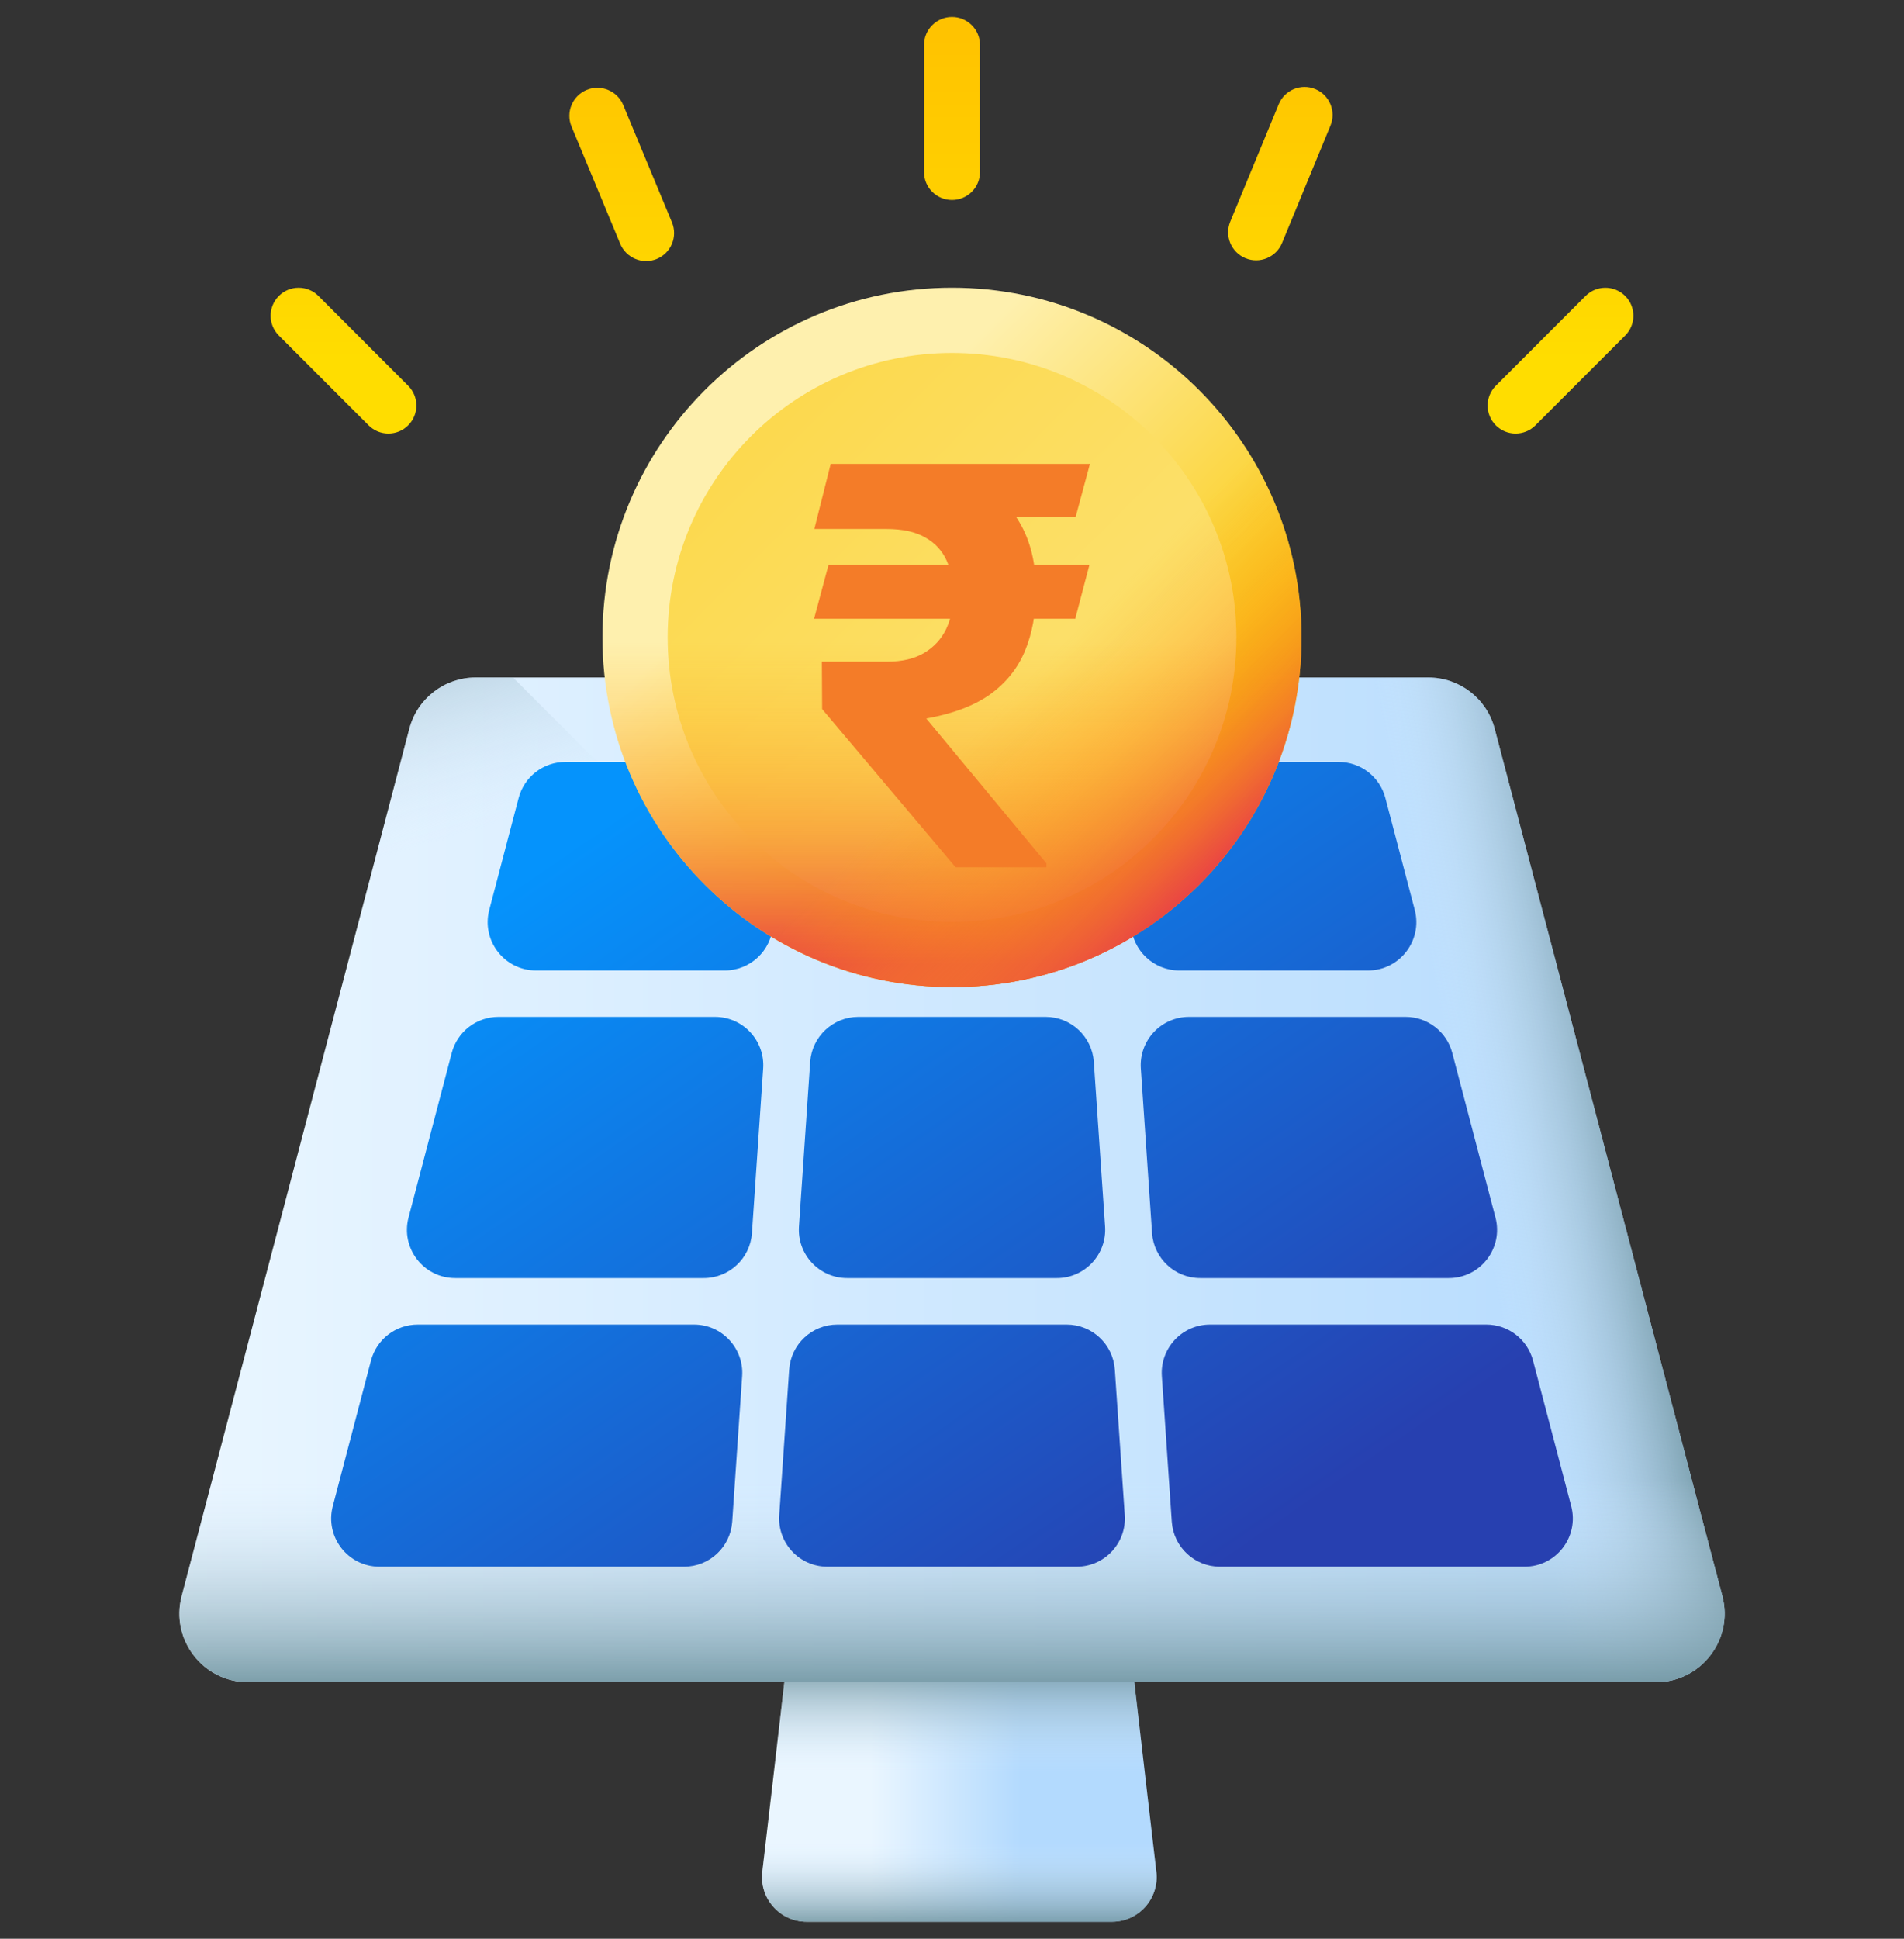
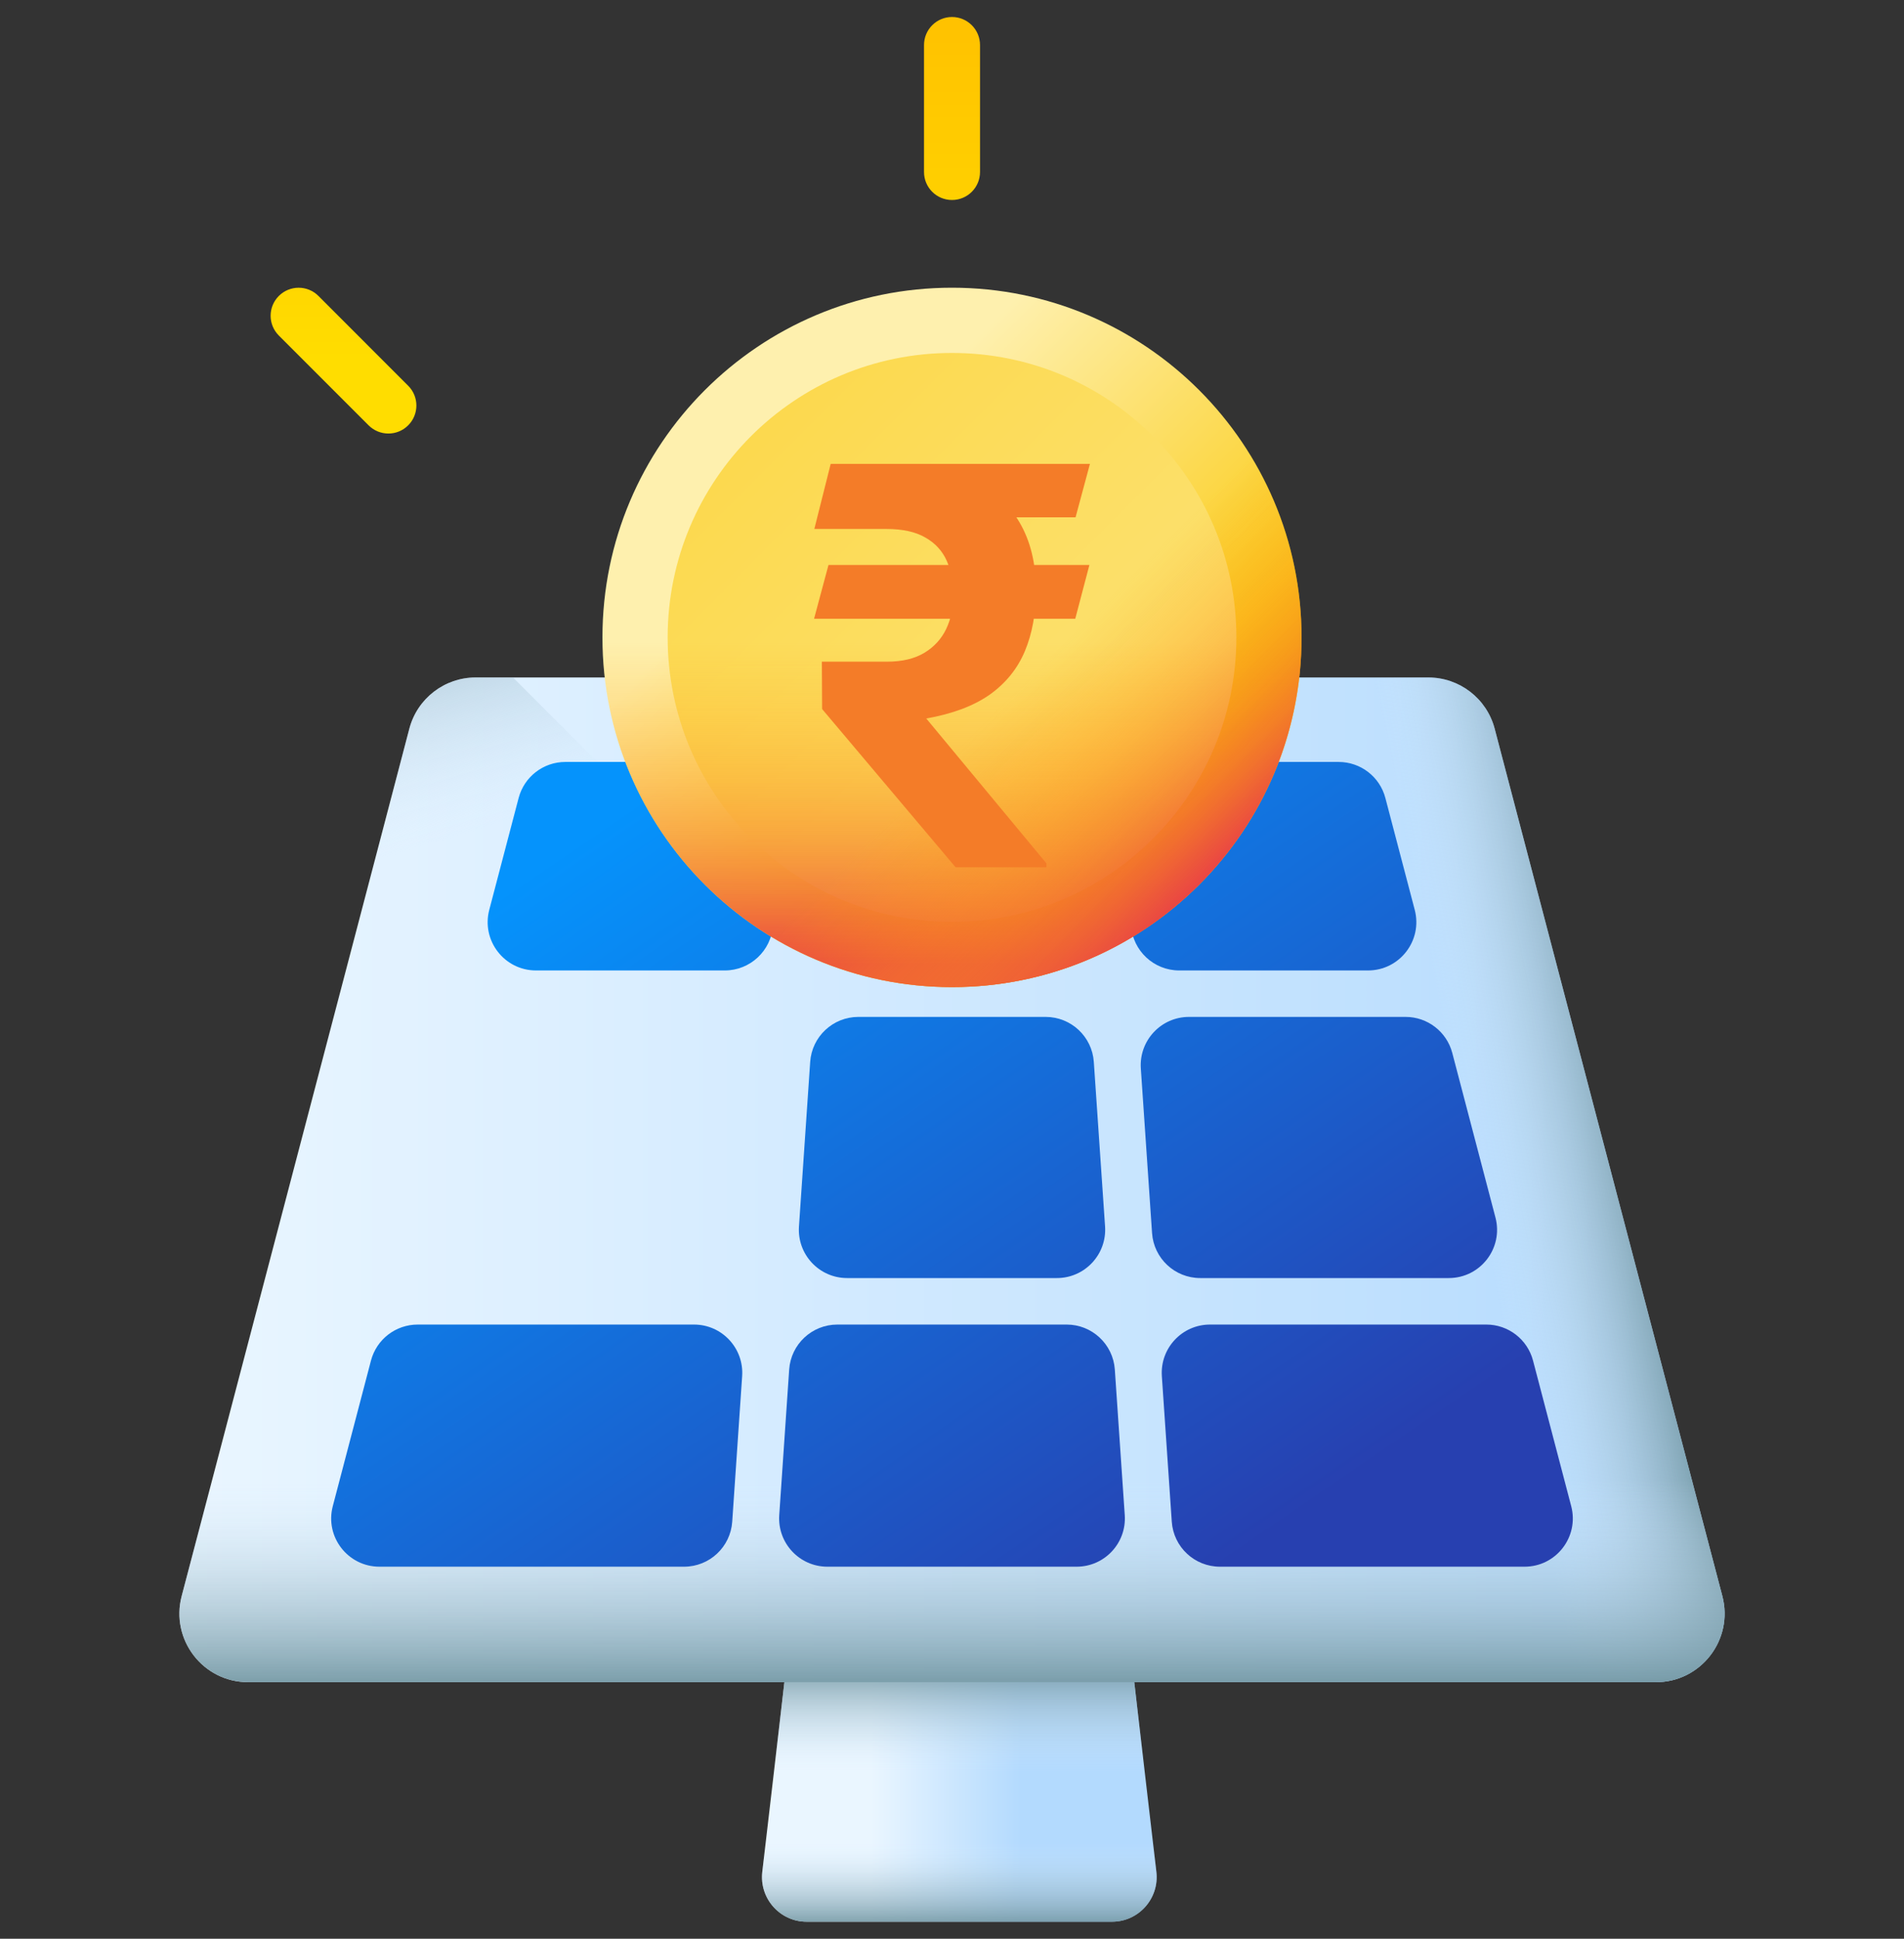
<svg xmlns="http://www.w3.org/2000/svg" width="56" height="57" viewBox="0 0 56 57" fill="none">
  <rect x="0" y="0" width="56" height="57" fill="#333333" stroke="none" />
  <g clip-path="url(#clip0_172_733)">
    <path d="M32.706 56.5H23.725C22.939 56.5 22.329 55.814 22.42 55.033L25.395 29.528H31.036L34.011 55.033C34.102 55.814 33.492 56.5 32.706 56.5Z" fill="url(#paint0_linear_172_733)" />
    <path d="M22.42 55.034C22.329 55.815 22.939 56.5 23.725 56.5H32.706C33.492 56.5 34.102 55.815 34.011 55.034L33.351 49.371H23.08L22.42 55.034Z" fill="url(#paint1_linear_172_733)" />
    <path d="M22.42 55.034C22.329 55.815 22.939 56.5 23.725 56.5H32.706C33.492 56.5 34.102 55.815 34.011 55.034L33.351 49.371H23.08L22.42 55.034Z" fill="url(#paint2_linear_172_733)" />
    <path d="M48.705 49.457H7.295C5.972 49.457 5.007 48.206 5.343 46.926L12.039 21.424C12.272 20.537 13.074 19.918 13.991 19.918H42.009C42.926 19.918 43.728 20.537 43.961 21.424L50.657 46.926C50.993 48.206 50.028 49.457 48.705 49.457Z" fill="url(#paint3_linear_172_733)" />
    <path d="M15.087 19.918H13.991C13.074 19.918 12.272 20.537 12.039 21.424L5.343 46.926C5.007 48.206 5.973 49.457 7.295 49.457H44.627L15.087 19.918Z" fill="url(#paint4_linear_172_733)" />
    <path d="M43.961 21.424C43.728 20.537 42.926 19.918 42.009 19.918H34.168V49.457H48.705C50.027 49.457 50.993 48.206 50.657 46.926L43.961 21.424Z" fill="url(#paint5_linear_172_733)" />
    <path d="M5.343 46.926C5.007 48.206 5.973 49.457 7.295 49.457H48.705C50.028 49.457 50.993 48.206 50.657 46.926L48.718 39.542H7.282L5.343 46.926Z" fill="url(#paint6_linear_172_733)" />
    <path d="M31.883 27.015L31.658 23.725C31.608 22.98 30.988 22.402 30.242 22.402H25.758C25.012 22.402 24.392 22.98 24.342 23.725L24.117 27.015C24.061 27.835 24.711 28.532 25.534 28.532H30.466C31.289 28.532 31.939 27.835 31.883 27.015Z" fill="url(#paint7_linear_172_733)" />
-     <path d="M21.03 29.898H14.659C14.014 29.898 13.45 30.333 13.286 30.957L12.016 35.796C11.779 36.696 12.458 37.576 13.389 37.576H20.699C21.446 37.576 22.065 36.998 22.116 36.253L22.446 31.415C22.502 30.594 21.852 29.898 21.03 29.898Z" fill="url(#paint8_linear_172_733)" />
    <path d="M23.211 40.266L22.919 44.546C22.863 45.366 23.513 46.062 24.335 46.062H31.665C32.487 46.062 33.138 45.366 33.081 44.546L32.789 40.266C32.738 39.521 32.119 38.943 31.372 38.943H24.628C23.881 38.943 23.262 39.521 23.211 40.266Z" fill="url(#paint9_linear_172_733)" />
    <path d="M23.829 31.221L23.499 36.059C23.443 36.88 24.093 37.576 24.915 37.576H31.085C31.907 37.576 32.557 36.88 32.502 36.059L32.171 31.221C32.12 30.476 31.501 29.898 30.754 29.898H25.246C24.499 29.898 23.88 30.476 23.829 31.221Z" fill="url(#paint10_linear_172_733)" />
    <path d="M22.734 27.209L22.959 23.919C23.015 23.098 22.364 22.402 21.542 22.402H16.628C15.982 22.402 15.418 22.837 15.254 23.461L14.39 26.751C14.154 27.651 14.833 28.532 15.764 28.532H21.317C22.064 28.532 22.683 27.953 22.734 27.209Z" fill="url(#paint11_linear_172_733)" />
    <path d="M34.172 40.46L34.464 44.739C34.515 45.484 35.134 46.062 35.881 46.062H44.839C45.77 46.062 46.449 45.182 46.212 44.282L45.089 40.002C44.925 39.378 44.361 38.943 43.715 38.943H35.589C34.766 38.943 34.116 39.639 34.172 40.46Z" fill="url(#paint12_linear_172_733)" />
    <path d="M20.412 38.943H12.285C11.639 38.943 11.075 39.378 10.911 40.002L9.788 44.282C9.551 45.182 10.23 46.062 11.161 46.062H20.119C20.866 46.062 21.485 45.484 21.536 44.739L21.828 40.46C21.884 39.639 21.234 38.943 20.412 38.943Z" fill="url(#paint13_linear_172_733)" />
    <path d="M34.683 28.532H40.236C41.167 28.532 41.846 27.651 41.61 26.751L40.746 23.461C40.582 22.837 40.018 22.402 39.372 22.402H34.458C33.636 22.402 32.985 23.098 33.041 23.919L33.266 27.209C33.317 27.953 33.936 28.532 34.683 28.532Z" fill="url(#paint14_linear_172_733)" />
    <path d="M41.341 29.898H34.97C34.148 29.898 33.498 30.594 33.554 31.415L33.884 36.253C33.935 36.998 34.554 37.576 35.301 37.576H42.611C43.542 37.576 44.221 36.696 43.984 35.796L42.714 30.957C42.55 30.333 41.986 29.898 41.341 29.898Z" fill="url(#paint15_linear_172_733)" />
    <path d="M28.824 1.324V5.057C28.824 5.512 28.455 5.88 28 5.88C27.545 5.88 27.177 5.512 27.177 5.057V1.324C27.177 0.869 27.545 0.5 28 0.5C28.455 0.5 28.824 0.869 28.824 1.324Z" fill="url(#paint16_linear_172_733)" />
    <path d="M12.005 11.341C12.327 11.662 12.327 12.184 12.005 12.505C11.684 12.827 11.163 12.827 10.841 12.505L8.201 9.865C7.879 9.544 7.879 9.022 8.201 8.701C8.523 8.379 9.044 8.379 9.366 8.701L12.005 11.341Z" fill="url(#paint17_linear_172_733)" />
-     <path d="M47.799 9.866L45.159 12.506C44.837 12.827 44.316 12.827 43.995 12.506C43.673 12.184 43.673 11.663 43.995 11.341L46.634 8.701C46.956 8.38 47.477 8.38 47.799 8.701C48.121 9.023 48.121 9.544 47.799 9.866Z" fill="url(#paint18_linear_172_733)" />
-     <path d="M18.331 3.089L19.763 6.536C19.938 6.956 19.739 7.438 19.319 7.613C18.899 7.787 18.417 7.588 18.242 7.168L16.81 3.721C16.635 3.301 16.834 2.819 17.254 2.644C17.674 2.47 18.156 2.669 18.331 3.089Z" fill="url(#paint19_linear_172_733)" />
-     <path d="M36.184 6.516L37.609 3.066C37.782 2.645 38.264 2.445 38.684 2.619C39.105 2.792 39.305 3.274 39.131 3.694L37.707 7.145C37.533 7.565 37.052 7.765 36.631 7.592C36.211 7.418 36.011 6.937 36.184 6.516Z" fill="url(#paint20_linear_172_733)" />
    <path d="M28 29.022C33.678 29.022 38.281 24.419 38.281 18.741C38.281 13.063 33.678 8.459 28 8.459C22.322 8.459 17.719 13.063 17.719 18.741C17.719 24.419 22.322 29.022 28 29.022Z" fill="url(#paint21_linear_172_733)" />
    <path d="M28 27.104C32.619 27.104 36.364 23.359 36.364 18.74C36.364 14.121 32.619 10.377 28 10.377C23.381 10.377 19.637 14.121 19.637 18.74C19.637 23.359 23.381 27.104 28 27.104Z" fill="url(#paint22_linear_172_733)" />
    <path d="M17.719 18.741C17.719 24.419 22.322 29.022 28 29.022C33.678 29.022 38.281 24.419 38.281 18.741C38.281 17.511 38.064 16.332 37.669 15.239H18.331C17.935 16.332 17.719 17.511 17.719 18.741Z" fill="url(#paint23_linear_172_733)" />
    <path d="M20.73 26.011C24.745 30.026 31.255 30.026 35.27 26.011C39.285 21.996 39.285 15.486 35.27 11.471C34.401 10.601 33.414 9.921 32.361 9.428L18.687 23.101C19.18 24.154 19.86 25.141 20.73 26.011Z" fill="url(#paint24_linear_172_733)" />
    <path d="M32.041 16.611L31.625 18.192H23.943L24.367 16.611H32.041ZM28.106 25.499L24.18 20.847L24.172 19.454H26.086C26.531 19.454 26.898 19.367 27.186 19.194C27.474 19.02 27.688 18.786 27.829 18.493C27.97 18.194 28.041 17.863 28.041 17.499C28.041 17.119 27.976 16.782 27.846 16.489C27.715 16.196 27.506 15.968 27.218 15.805C26.93 15.636 26.547 15.552 26.07 15.552H23.951L24.432 13.638H26.07C27.047 13.638 27.862 13.784 28.514 14.078C29.165 14.371 29.654 14.794 29.98 15.348C30.306 15.897 30.469 16.562 30.469 17.344C30.469 18.029 30.36 18.629 30.143 19.145C29.926 19.661 29.581 20.087 29.108 20.424C28.636 20.755 28.014 20.988 27.243 21.124L30.778 25.385V25.499H28.106ZM32.057 13.638L31.634 15.21H25.271L25.695 13.638H32.057Z" fill="#F47C28" />
  </g>
  <defs>
    <linearGradient id="paint0_linear_172_733" x1="25.615" y1="43.014" x2="30.04" y2="43.014" gradientUnits="userSpaceOnUse">
      <stop stop-color="#EAF6FF" />
      <stop offset="1" stop-color="#B3DAFE" />
    </linearGradient>
    <linearGradient id="paint1_linear_172_733" x1="28.216" y1="54.183" x2="28.216" y2="56.827" gradientUnits="userSpaceOnUse">
      <stop stop-color="#D8ECFE" stop-opacity="0" />
      <stop offset="1" stop-color="#678D98" />
    </linearGradient>
    <linearGradient id="paint2_linear_172_733" x1="28.216" y1="52.074" x2="28.216" y2="48.686" gradientUnits="userSpaceOnUse">
      <stop stop-color="#D8ECFE" stop-opacity="0" />
      <stop offset="1" stop-color="#678D98" />
    </linearGradient>
    <linearGradient id="paint3_linear_172_733" x1="5.276" y1="34.688" x2="50.724" y2="34.688" gradientUnits="userSpaceOnUse">
      <stop stop-color="#EAF6FF" />
      <stop offset="1" stop-color="#B3DAFE" />
    </linearGradient>
    <linearGradient id="paint4_linear_172_733" x1="17.371" y1="23.409" x2="14.608" y2="14.23" gradientUnits="userSpaceOnUse">
      <stop stop-color="#D8ECFE" stop-opacity="0" />
      <stop offset="1" stop-color="#678D98" />
    </linearGradient>
    <linearGradient id="paint5_linear_172_733" x1="43.285" y1="34.338" x2="48.587" y2="33.274" gradientUnits="userSpaceOnUse">
      <stop stop-color="#D8ECFE" stop-opacity="0" />
      <stop offset="1" stop-color="#678D98" />
    </linearGradient>
    <linearGradient id="paint6_linear_172_733" x1="28" y1="43.524" x2="28" y2="50.086" gradientUnits="userSpaceOnUse">
      <stop stop-color="#D8ECFE" stop-opacity="0" />
      <stop offset="1" stop-color="#678D98" />
    </linearGradient>
    <linearGradient id="paint7_linear_172_733" x1="24.072" y1="19.881" x2="40.044" y2="43.263" gradientUnits="userSpaceOnUse">
      <stop stop-color="#0593FC" />
      <stop offset="1" stop-color="#2740B0" />
    </linearGradient>
    <linearGradient id="paint8_linear_172_733" x1="12.939" y1="27.486" x2="28.912" y2="50.867" gradientUnits="userSpaceOnUse">
      <stop stop-color="#0593FC" />
      <stop offset="1" stop-color="#2740B0" />
    </linearGradient>
    <linearGradient id="paint9_linear_172_733" x1="16.114" y1="25.317" x2="32.087" y2="48.699" gradientUnits="userSpaceOnUse">
      <stop stop-color="#0593FC" />
      <stop offset="1" stop-color="#2740B0" />
    </linearGradient>
    <linearGradient id="paint10_linear_172_733" x1="20.184" y1="22.537" x2="36.156" y2="45.919" gradientUnits="userSpaceOnUse">
      <stop stop-color="#0593FC" />
      <stop offset="1" stop-color="#2740B0" />
    </linearGradient>
    <linearGradient id="paint11_linear_172_733" x1="17.775" y1="24.182" x2="33.748" y2="47.564" gradientUnits="userSpaceOnUse">
      <stop stop-color="#0593FC" />
      <stop offset="1" stop-color="#2740B0" />
    </linearGradient>
    <linearGradient id="paint12_linear_172_733" x1="24.258" y1="19.753" x2="40.23" y2="43.135" gradientUnits="userSpaceOnUse">
      <stop stop-color="#0593FC" />
      <stop offset="1" stop-color="#2740B0" />
    </linearGradient>
    <linearGradient id="paint13_linear_172_733" x1="7.886" y1="30.938" x2="23.859" y2="54.319" gradientUnits="userSpaceOnUse">
      <stop stop-color="#0593FC" />
      <stop offset="1" stop-color="#2740B0" />
    </linearGradient>
    <linearGradient id="paint14_linear_172_733" x1="30.304" y1="15.624" x2="46.276" y2="39.006" gradientUnits="userSpaceOnUse">
      <stop stop-color="#0593FC" />
      <stop offset="1" stop-color="#2740B0" />
    </linearGradient>
    <linearGradient id="paint15_linear_172_733" x1="27.333" y1="17.653" x2="43.306" y2="41.035" gradientUnits="userSpaceOnUse">
      <stop stop-color="#0593FC" />
      <stop offset="1" stop-color="#2740B0" />
    </linearGradient>
    <linearGradient id="paint16_linear_172_733" x1="28" y1="10.602" x2="28" y2="-5.898" gradientUnits="userSpaceOnUse">
      <stop stop-color="#FFDD00" />
      <stop offset="1" stop-color="#FFB000" />
    </linearGradient>
    <linearGradient id="paint17_linear_172_733" x1="10.103" y1="10.602" x2="10.103" y2="-5.898" gradientUnits="userSpaceOnUse">
      <stop stop-color="#FFDD00" />
      <stop offset="1" stop-color="#FFB000" />
    </linearGradient>
    <linearGradient id="paint18_linear_172_733" x1="45.897" y1="10.602" x2="45.897" y2="-5.898" gradientUnits="userSpaceOnUse">
      <stop stop-color="#FFDD00" />
      <stop offset="1" stop-color="#FFB000" />
    </linearGradient>
    <linearGradient id="paint19_linear_172_733" x1="18.286" y1="10.602" x2="18.286" y2="-5.898" gradientUnits="userSpaceOnUse">
      <stop stop-color="#FFDD00" />
      <stop offset="1" stop-color="#FFB000" />
    </linearGradient>
    <linearGradient id="paint20_linear_172_733" x1="37.658" y1="10.602" x2="37.658" y2="-5.898" gradientUnits="userSpaceOnUse">
      <stop stop-color="#FFDD00" />
      <stop offset="1" stop-color="#FFB000" />
    </linearGradient>
    <linearGradient id="paint21_linear_172_733" x1="23.947" y1="14.688" x2="33.596" y2="24.337" gradientUnits="userSpaceOnUse">
      <stop stop-color="#FEF0AE" />
      <stop offset="1" stop-color="#FAC600" />
    </linearGradient>
    <linearGradient id="paint22_linear_172_733" x1="49.139" y1="39.879" x2="-0.046" y2="-9.305" gradientUnits="userSpaceOnUse">
      <stop stop-color="#FEF0AE" />
      <stop offset="1" stop-color="#FAC600" />
    </linearGradient>
    <linearGradient id="paint23_linear_172_733" x1="28" y1="18.89" x2="28" y2="28.365" gradientUnits="userSpaceOnUse">
      <stop stop-color="#FEA613" stop-opacity="0" />
      <stop offset="0.203" stop-color="#FDA215" stop-opacity="0.203" />
      <stop offset="0.405" stop-color="#FB961B" stop-opacity="0.405" />
      <stop offset="0.607" stop-color="#F68225" stop-opacity="0.607" />
      <stop offset="0.807" stop-color="#F06633" stop-opacity="0.807" />
      <stop offset="1" stop-color="#E94444" />
    </linearGradient>
    <linearGradient id="paint24_linear_172_733" x1="29.697" y1="20.438" x2="35.306" y2="26.046" gradientUnits="userSpaceOnUse">
      <stop stop-color="#FEA613" stop-opacity="0" />
      <stop offset="0.203" stop-color="#FDA215" stop-opacity="0.203" />
      <stop offset="0.405" stop-color="#FB961B" stop-opacity="0.405" />
      <stop offset="0.607" stop-color="#F68225" stop-opacity="0.607" />
      <stop offset="0.807" stop-color="#F06633" stop-opacity="0.807" />
      <stop offset="1" stop-color="#E94444" />
    </linearGradient>
    <clipPath id="clip0_172_733">
      <rect width="56" height="56" fill="white" transform="translate(0 0.5)" />
    </clipPath>
  </defs>
</svg>